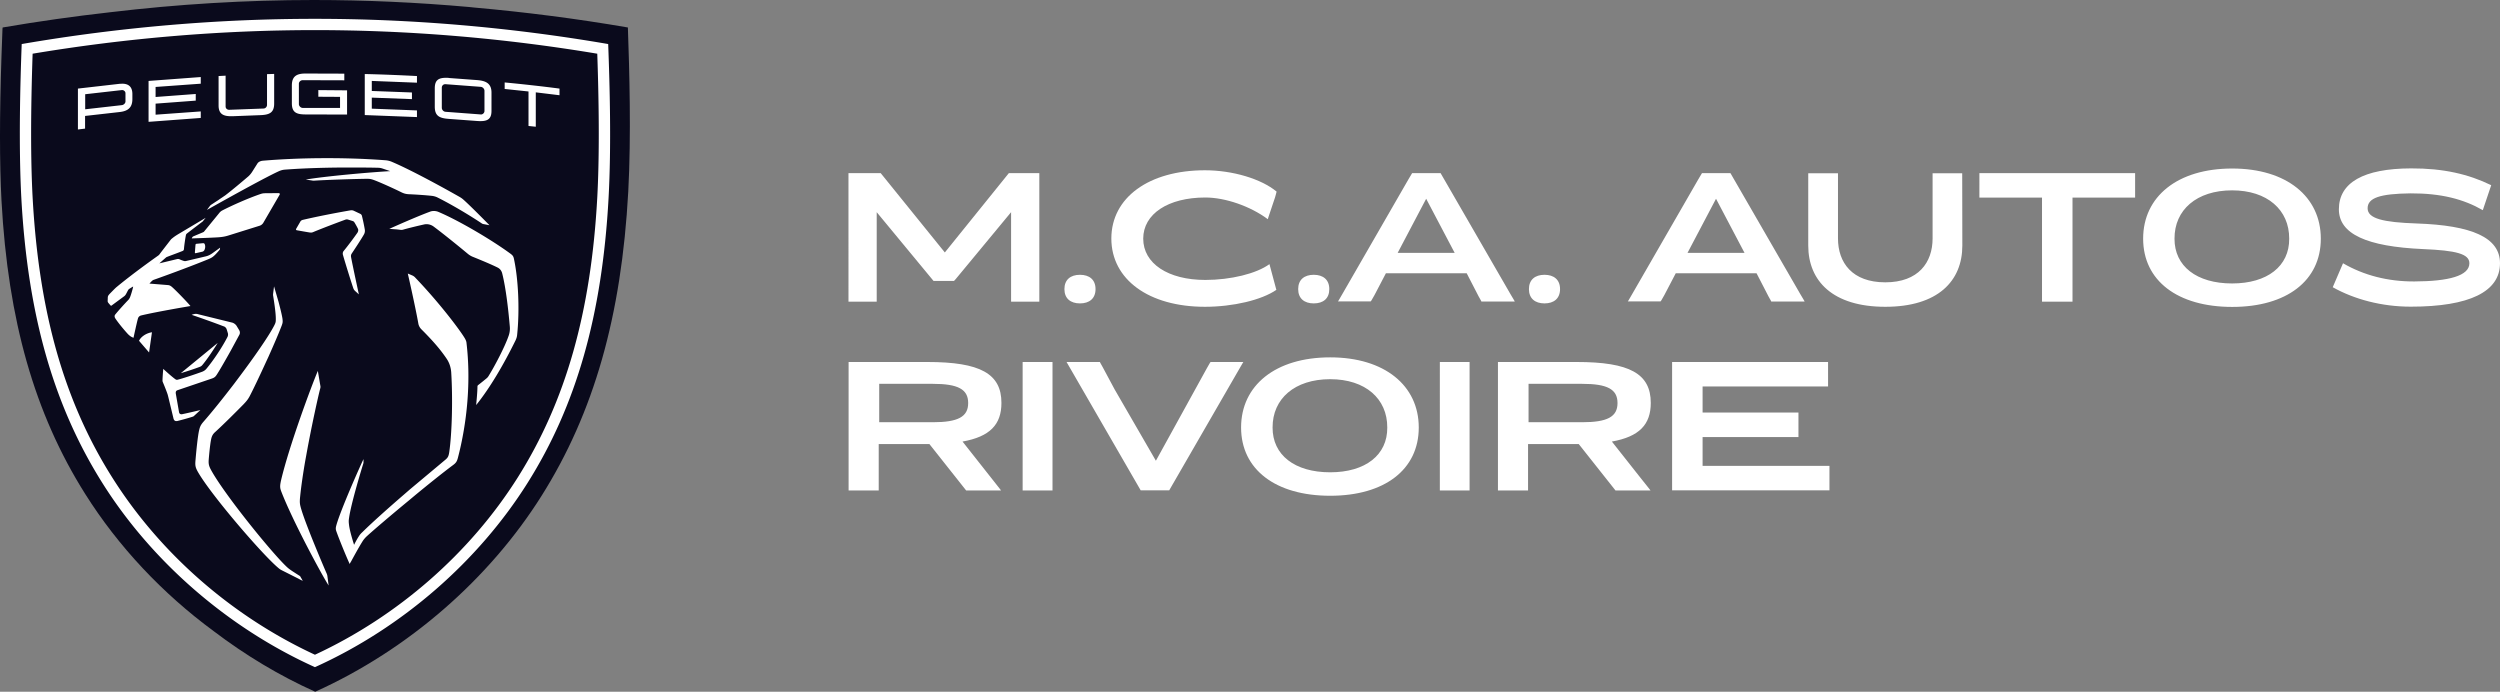
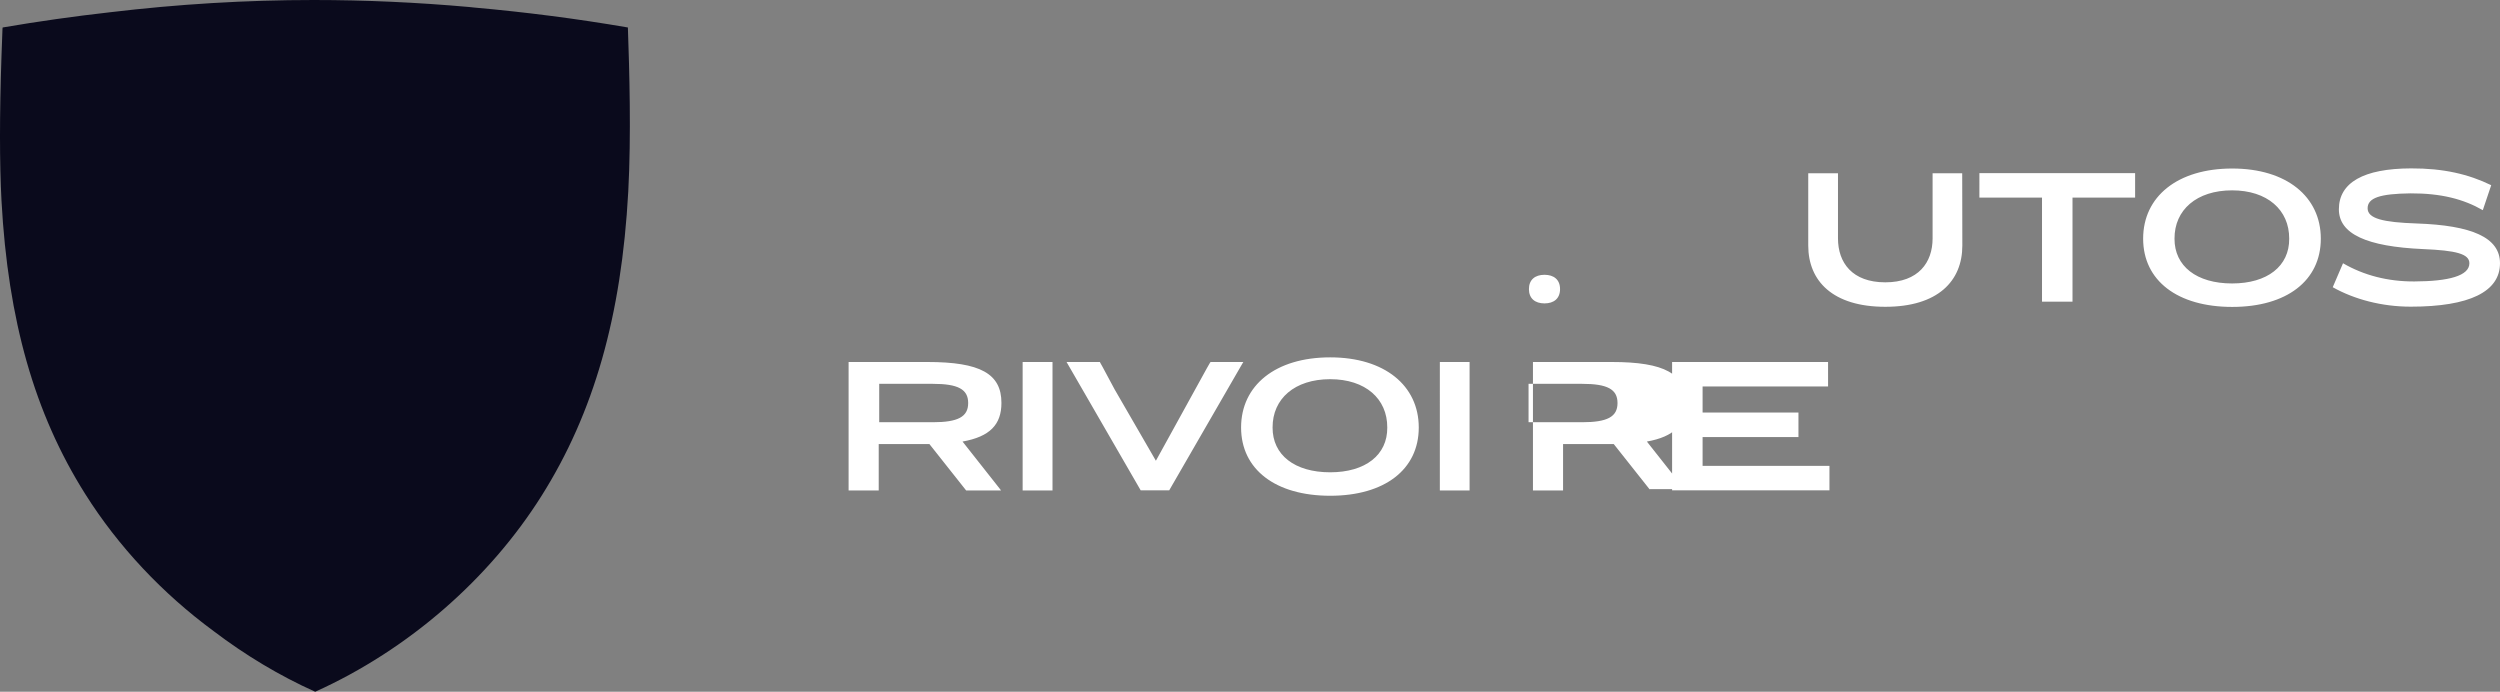
<svg xmlns="http://www.w3.org/2000/svg" xmlns:xlink="http://www.w3.org/1999/xlink" viewBox="0 0 1992.4 551.3">
  <rect x="0" y="0" width="1992.4" height="551.3" fill="#808080" stroke="none" />
  <g fill-rule="evenodd">
    <path d="M500.4 21.9C459.2 14.8 418.2 9.6 377.8 6l-2.8-.3c-.3 0-.6-.1-.9-.1C332.5 1.9 291.1 0 250 0 196.2 0 141.7 3.3 87.4 9.8 59.1 13 30.7 17 2.1 21.9v.6H2l-.8 21.8c-1.6 47.6-1.6 85.5 0 115.8 5.2 95.2 26.3 169.4 66.6 233.4C94.3 435.6 129.5 473 170.3 503c25 19 52.2 35.4 80.9 48.3 74.7-33.7 139-90.3 180.5-156.3 41.6-66.1 63.6-143.1 69-242.3 2.4-44.4.9-96.8-.3-130.8z" fill="#0a0a1c" />
-     <path d="M251 15c-75.6 0-154.1 6.4-233.7 20.1-1.2 31.8-2.5 81-.3 122.7 5.1 93 25.6 165.2 64.7 227.3 38.9 61.8 99.3 115 169.3 146.6 70-31.6 130.3-84.7 169.3-146.6 39.1-62 59.6-134.2 64.7-227.3 2.3-41.7.9-90.9-.3-122.7C405 21.4 326.6 15 251 15zm0 9c74.5 0 150.2 6.3 225 18.8 1.6 47.2 1.6 84.7 0 114.6-5 91.5-25.1 162.3-63.3 223C374.5 441 317.1 491.1 251 521.8 184.8 491.1 127.5 441 89.3 380.3 51.1 319.7 31 248.8 26 157.4c-1.6-29.9-1.6-67.4 0-114.6C100.8 30.3 176.5 24 251 24zM97.6 66.7l-2.3.1-33.2 3.8v32.6l5.7-.7V92.4l27.4-3.1c6.6-.7 10.3-3.4 10.3-10.3v-3.7c.1-5.8-2.7-8.5-7.9-8.6zm-.6 5.1c1.5-.2 3 1 3 2.5v6.6c0 1.4-1.5 2.8-3 2.9l-29.1 3.3v-12L97 71.8zm146.4-13.2l31 .1V64l-33.2-.1c-1.5 0-3 1.3-3 2.8h0V83c0 1.5 1.5 3 3 3H271v-8.8l-17.3-.1v-5.3l22.9.2v19.3l-32.2-.1c-7.9.1-11.8-1.3-11.8-8.9h0V68.1c0-7.1 3.6-9.5 10.8-9.5h0zM355.5 62c-6.2 0-9 2-9 8.4V85c0 7.7 4 9.3 11.8 9.8l21.6 1.6c7.8.6 11.8-.7 11.8-8V73.8c0-7.5-4.7-9.5-11.8-10l-21.6-1.6c-1-.2-2-.2-2.8-.2zm-.4 5.1l28 2.1c1.5.1 3 1.5 3 3.2v16.1c0 1.5-1.5 2.9-3 2.7l-28-2.1c-1.7-.1-3-1.7-3-3.2v-16c0-1.7 1.3-2.9 3-2.8zm-136.6-8.2v23.6c0 7.5-3.9 9.1-11.8 9.3l-20.7.8c-7.3.3-11.8-1.1-11.8-8.5h0V60.6l5.6-.3v24.6c0 1.5 1.3 2.7 3 2.6l27.1-1c1.7 0 2.9-1.4 2.9-2.9h0V59.1c1.8-.1 3.8-.1 5.7-.2h0zm72.2.1c13.9.3 27.8.9 41.6 1.6h0v5.3l-36-1.4v8l32 1.2V79l-32-1.2v8.8l36 1.4v5.3l-41.6-1.6V59zM160 61.4v5.3l-36 2.6v8l32-2.4v5.3l-32 2.4v8.8l36-2.6V94l-41.6 3.1V64.5l41.6-3.1zm242.2 4.3c14.6 1.4 29.1 3 43.7 4.9h0v5.3L427 73.6V101l-5.8-.6V72.9l-19-2v-5.2zm-192.9 62.4c26.8-2.3 63-3 97.6-.4 2 .1 3.9.6 5.7 1.4 11.3 4.8 31.4 15.2 53.8 27.9 1 .6 1.9 1.2 2.8 2 5.9 5.2 20.9 20.5 20.9 20.5h0l-4.7-.9c-.7-.1-1.3-.4-1.8-.8-9.5-6.3-23.3-14.6-34.9-20.4-1.4-.7-2.9-1.1-4.4-1.3-5.6-.6-13.3-1.1-18.2-1.3-2.5-.1-4.1-.5-6.5-1.7-4.6-2.3-15.7-7.4-21.3-9.5-2.4-.9-3.6-1.1-5.9-1.1-9.5.1-31.2.8-42.3 1.5-.4 0-.8 0-1.1-.1h0l-5.3-.8c15-2.6 52-5.9 67.3-6.7h0l-6.2-2.1c-1.2-.4-2.5-.6-3.7-.6-3.3-.1-10.7-.2-20.3-.2h-3.3c-14.6 0-33.3.4-50.5 1.7-1.5.1-3 .5-4.4 1.1-7 3.1-24 12.3-41 21.7l-3.8 2.1-12.9 7.2 2.5-3.3c.4-.5.5-.5 1-.9.7-.4 3-2 5.4-3.5l1.7-1.2c1.4-.9 2.7-1.8 3.4-2.3.4-.2.6-.4 1-.7 5.1-3.9 13.2-10.7 18.1-14.9 1.1-1 2-2.1 2.8-3.3l4.3-6.8c.7-1.2 2.3-2.1 4.2-2.3h0zm12.9 25.8c.6 0 1 .7.7 1.2h0L210 177.3a5.45 5.45 0 0 1-3.4 2.7h0l-24.3 7.6c-2.8.9-5.2 1.3-8.1 1.5-5.4.4-21.4.9-21.4.9h0l.4-.8c.2-.4.5-.6.8-.8h0l7.6-3.2c.6-.2 1.1-.6 1.4-1.1h0l11.7-14.3c.6-.8 1.4-1.5 2.3-2 7.7-4 21.4-10.1 31-13.3a10.59 10.59 0 0 1 3.1-.5h0l11.1-.1zm-60.3 39.9c.5 0 1 .2 1.2.7.7 1.5.5 3.3-.2 4.8-.3.6-1 1.2-1.7 1.3h0l-5.3 1.2c-.3.1-.6-.2-.6-.5h0l.5-6.2c0-.4.4-.8.8-.8h0l5.3-.5zm117.6-26.2c.8-.1 1.6 0 2.3.3h0l5.5 2.6c.5.3.9.8 1.1 1.4.8 3.2 1.7 7.3 2.3 10.9.3 1.5 0 3-.8 4.3-2.3 4-7 11.1-9.6 15-.6.9-.7 1.9-.5 2.9 1.2 6.6 6.2 29.6 6.2 29.6h0l-3.1-2.8c-.6-.6-1-1.2-1.3-2-2.2-6.5-6.4-20.1-8.3-26.7-.3-1.1-.1-2.3.6-3.1 3.3-4 8-10.3 10.8-14.3.8-1.1 1-2.4.6-3.3-.6-1.3-1.7-3.3-2.8-5.1-.3-.5-.7-.9-1.3-1.1h0l-3.8-1.2c-.7-.2-1.4-.2-2 0-8.2 3-19.2 7.2-25.9 10-1 .4-1.4.4-2.6.3-2-.3-7.6-1.3-10.4-1.8-.5-.1-.8-.7-.5-1.1h0l3.3-5.7c.4-.8 1.2-1.3 2.1-1.5 10.7-2.5 24.8-5.3 38.1-7.6h0zm-115.6 6l-2.2 2.7-.4.4c-1.9 1.4-10 7.6-12.2 9.3-.6.5-.9.9-1 1.7-.5 2.7-1.3 7.9-1.5 10.8-.1.8-.4 1.3-1.3 1.6-3.7 1.5-8.2 3.1-11.8 4.5-.8.3-1 .4-1.4.8-.4.3-5.1 4.5-5.1 4.5l14.1-3.4c.9-.2 1.3-.1 2.1.2.8.4 2.1.9 2.8 1.1 1.1.4 1.6.4 2.8.1l15.3-3.6c2-.5 3.1-1.1 4.8-2.2l6.5-4.7s-.1.6-.1 1c0 .3-.2.5-.3.7a68.95 68.95 0 0 1-3.4 3.8c-1.9 1.9-3 2.6-5.4 3.6-10.9 4.5-29.5 11.5-43.4 16.4-.9.3-1.3.6-2 1.3s-1.7 1.8-1.7 1.8l14.8 1.2c1.1.1 1.9.5 2.8 1.2 2.9 2.4 12.3 12.1 15.1 15.5 0 0-26.8 4.5-39.3 7.5-1.5.4-2.3 1.4-2.6 2.6-1 3.6-3.5 15.2-3.5 15.2s-.9-.3-2.1-1c-.8-.5-1.2-.9-2.2-1.8-2.9-3.1-7.8-9-10.1-12.5-.7-1-1-2.3-.1-3.3 2.5-3.1 7.6-8.7 10.4-11.6.3-.3.7-.9 1.1-1.6.9-1.9 2.2-6.6 2.6-8.3l.1-.6v-.1h-.1l-.5.3c-.7.4-1.8 1.1-2.3 1.4-.7.5-.9.7-1.2 1.3-.5.9-1.2 2.4-1.9 3.5-.2.3-.7.9-1 1.1l-10.3 7.6a.47.47 0 0 1-.6-.1c-.4-.4-1.9-2.1-2.1-2.5-.2-.3-.3-.6-.3-1.1 0-.7.1-2 .1-2.9.1-1.1.4-1.6 1.7-3 1.5-1.5 3.1-3.2 4.8-4.8 4.2-3.5 14.8-12.1 33.8-25.6.4-.3.7-.6.9-.9 2-2.7 7.7-10 9-11.7.2-.2.4-.5.7-.7 2.2-1.8 3.3-2.5 5.6-3.9l21.5-12.8zm-42.8 91.2l-2.3 16.1-8-9.3c1.4-3.1 5.6-6.1 10.3-6.8zm52.4 8.5c-4 6.5-8.7 13.4-12.3 17.7-.5.6-1.1 1-1.8 1.3-3.9 1.5-10.5 3.7-15.3 5.1h0l29.4-24.1zm169.2-104.6c2.1-.8 4.4-.7 6.5.1 16 6.7 42.9 22.5 57.9 33.6 1.4 1.1 2 1.8 2.4 3.5 3.5 15.9 4.8 40.6 2.6 61.3-.2 1.5-.5 2.4-1.2 4-9.5 19.3-20.1 37.5-31.4 51.6h0v-.2c.1-1.5 1-9.9 1-14.5 0-.5.2-1 .7-1.3 2.1-1.6 4.9-3.9 6.6-5.3.8-.7 1.2-1.2 1.6-1.9 4.6-7.4 12.8-22.8 16-32.1.8-2.3 1.1-4.7.9-7.1-1.1-12.9-3.1-30.9-6.1-42.6-.5-2-1.8-3.7-3.7-4.6-2.6-1.3-7.8-3.7-19.4-8.4-1.6-.6-3.1-1.5-4.5-2.7-7.7-6.4-19.7-16.1-27.1-21.6-2.2-1.6-5-2.2-7.6-1.6-5.4 1.2-12.3 2.9-16.2 4-1.3.4-1.8.4-3.2.2-.7-.1-1.6-.2-2.6-.3l-1.5-.1c-1.7-.1-3.3-.3-3.9-.3h-.3c12.7-5.7 24.9-10.9 32.5-13.7h0zm-188.8 81.8c1.3-.4 2.6-.5 3.9-.1l27.2 6.7c1.3.3 2.9 1.5 3.6 2.7h0l2 3.3c.7 1.2.8 2.6.1 3.8l-6.6 12.2-1.9 3.4c-3.5 6.2-7 12.3-9 15.4-1.3 2.1-2 3-4.4 3.8l-27.1 9.2c-1.4.4-1.8 1.3-1.6 2.8l2.6 14.9c.2 1 1 1.8 2.5 1.5 4-.8 14.5-3.3 14.5-3.3l-5 4.6c-.3.3-.7.6-1.2.7-2.9 1-9.9 2.9-12.1 3.4-1.7.4-2.8-.3-3.2-2.2l-4.1-17c-.2-.7-.3-1.2-.5-1.9-.8-2.5-2.8-7.4-3.9-10-.1-.3-.2-.6-.2-.9 0-2.9.6-9.5.6-9.5s6.5 6 9.6 8.2c.7.5 1.1.6 2 .4 4.3-1.1 14.2-4.4 19.6-6.4 1.2-.5 2.3-1.2 3.2-2.3 5.6-6.7 12.6-17.2 16.7-25.2a4.28 4.28 0 0 0 .3-3.5h0l-.9-2.9c-.3-.8-1.1-1.8-2-2.1-9.5-3.6-17.1-6.3-25.9-9.3h0l1.2-.4zM325 218l3.3 1.4c1 .4 1.9 1 2.6 1.8 20.2 21.1 36.4 42.9 39.7 48.7.6 1.1 1.1 2.2 1.2 3.5 3.6 30.7.5 63.3-6.9 91.6-.7 2.6-1.4 3.9-3.9 5.7-7.9 5.9-19.8 15.4-31.5 25.1l-3.7 3.1c-14.2 11.7-27.7 23.2-33.4 28.4-1.4 1.3-2.7 2.8-3.7 4.5-2.7 4.3-6.8 11.8-8.8 15.5l-.6 1c-.4.7-.6 1.2-.6 1.2-2.7-5.8-8.5-20-10.5-25.7-.7-1.9-.8-2.8-.1-5.3 3.3-11.9 18.6-46.4 21.6-52.6h0v2.6c0 .4-.1.7-.2 1.1-1.3 4.1-9.6 31.3-11.3 43.1-.4 2.6-.3 3.3 0 5.9.7 5.5 4 15.6 4 15.6s2-4.1 3.8-6.8c.9-1.4 1.4-2 2.9-3.4 7.4-7.3 20-18.6 33.1-29.9l4.6-4 28.1-23.5c2.1-1.7 2.8-2.8 3.3-6 2.3-15.6 2.9-43.6 1.6-64-.3-3.9-1.5-7.6-3.7-10.8-5-7.4-11-14.3-20-23.3-1.3-1.3-2.2-2.9-2.5-4.7-2.5-14.1-8.4-39.8-8.4-39.8h0zm-106.6 10.2l3.6 12.4.6 2.3c1.1 4.2 2.1 8.4 2.5 11 .3 2.5.3 3.2-.6 5.6-2.2 5.8-6.2 15.1-10.5 24.7l-1.9 4.1c-5.3 11.6-10.6 22.7-13.2 27.6-1.3 2.4-2.5 3.9-4.9 6.4-5.5 5.6-16 16.1-22.4 21.9-2.4 2.1-3 4-3.5 6.7-.8 4.4-1.5 12-1.8 15.9-.2 3.4.4 5.1 2.3 8.5 11.4 20.3 49.6 67.2 60.5 77 .8.7 1.4 1.2 3 2.3s6.8 4.4 6.8 4.4c.2.1.4.3.5.6h0l1.9 3.3s-.2-.1-.5-.2l-.8-.4c-.7-.3-1.5-.8-2.5-1.3l-2.4-1.2-10.5-5.3c-1-.5-1.9-1.1-2.7-1.8-12.7-10.6-51.8-56.1-63.3-75.1-2.9-4.8-3.2-6.3-2.8-10.8.7-8.4 1.8-18.9 2.8-23.5.6-2.8 1.2-4.4 3.3-6.9 7.2-8.2 15.9-19.1 24.5-30.3l3-4c12.9-17.1 24.9-34.3 29.3-43 1-2 1.1-2.7 1.1-4.6.1-5.4-1.7-16.1-2.1-18.7-.1-.4-.1-.8-.1-1.3h0l.8-6.3zm34.9 67.4l1.9 11.2c.3 1.4.3 1.8-.1 3.2-1.2 4.5-6.6 28.3-11 52.7l-.7 3.8c-1.8 10.3-3.3 20.4-4.2 29.2-.5 5-.3 6.1 1 10.5 3.7 12.4 17.5 44.9 20.1 50.8.3.7.5 1.3.6 2h0l1 7.6c-4.4-6.6-28.3-50.5-37.7-74.8-1.1-2.9-1.3-4.3-.1-9.5 6.6-27.7 24.3-75.2 29.2-86.7h0z" fill="#fff" />
  </g>
-   <path d="M676.2 138h25.7l51.1 63.2 51-63.2h24.3v102.4h-22.5v-71.3l-44.2 53.4-1.3 1.4H744l-45.3-54.8v71.3h-22.5V138zm184.5 103.8c-7.5 0-12.4-3.9-12.4-11.4s4.9-11.4 12.4-11.4 12.4 3.9 12.4 11.4-4.9 11.4-12.4 11.4zm156.5-10.8c-11.7 8.1-34.5 13.5-56.9 13.5-44.8 0-74.6-21.8-74.6-54.4s29.9-54.4 74.6-54.4c22 0 44.8 6.8 57.1 17l-.7 2.7-.6 2.1-5.3 15.8-.4 1.4c-13.8-10.3-33.8-17.3-49.8-17.3-29.7 0-49.5 13.1-49.5 32.8 0 19.8 19.8 32.9 49.5 32.9 20.2 0 40.7-5 51.1-12.6l5.5 20.5zm29.8 10.8c-7.5 0-12.4-3.9-12.4-11.4s4.9-11.4 12.4-11.4 12.4 3.9 12.4 11.4-4.8 11.4-12.4 11.4z" fill="#fff" />
  <use xlink:href="#B" fill="#fff" />
  <path d="M1230.9 241.8c-7.5 0-12.4-3.9-12.4-11.4s4.9-11.4 12.4-11.4 12.4 3.9 12.4 11.4-4.9 11.4-12.4 11.4z" fill="#fff" />
  <use xlink:href="#B" x="231" fill="#fff" />
-   <path d="M1441.1 138.1h23.7V190c0 19.3 11.3 35 37.7 35s37.7-15.8 37.7-35v-51.9h23.6l.1 57.6c0 28.3-19.5 48.8-61.4 48.8-41.8 0-61.4-20.5-61.4-48.8v-57.6zm136.3-.1h124.2v19.5h-49.9v82.9h-24.3v-82.9h-49.9V138zm130.6 52.2c0-33.5 27.3-55.9 71-55.9 43.4 0 70.6 22.5 70.6 55.9 0 33.5-27.2 54.4-70.6 54.4-43.7 0-71-21-71-54.4zm116.4 0c.1-22.9-17.4-38.5-45.5-38.5-28.3 0-46 15.6-45.9 38.5-.1 21.9 17.6 35.7 45.9 35.7 28.1 0 45.7-13.8 45.5-35.7zm42.9 19.6c16.5 9.6 35.7 14.6 56.8 14.5 27.5-.1 43.9-4.5 43.9-14.5 0-7.5-10.6-10.2-37-11.3-44.8-2-67-12-67-31.7 0-21.3 19.7-32.5 57.5-32.6 25.8-.1 45.9 4.6 63.9 13.4l-6.7 19.9c-15.3-8.8-33.2-13.5-57.6-13.4-24.4.3-34.2 3.6-34.2 11.9 0 8.2 12.3 11.2 39.2 12.1 43.5 1.5 66.3 11 66.3 31.7 0 22.7-24.4 34.6-71.1 34.6-23.3 0-45.1-5.9-62.2-15.5l8.2-19.1zM797 389.8l.8 1.1H770l-29.3-37h-40.4v37h-24V288.5h62.9c42 0 58.9 9.3 58.9 32.6 0 17.3-9.2 26.9-31 30.8l29.9 37.9zm-96.3-53.3h42.7c20.1 0 28.2-4.3 28.2-15.3s-8.1-15.3-28.2-15.3h-42.7v30.6zm138.1-48v102.4H815V288.5h23.8zm151.6.8l-2.9 5-55.7 96.5h-22.7L850 288.5h26.6l.3.7 1.8 3.2 9.6 17.9 32.9 56.9 40.6-73.7 2.4-4.2.6-.8h26.1l-.5.8zm-1.3 51.4c0-33.5 27.3-55.9 71-55.9 43.4 0 70.6 22.5 70.6 55.9 0 33.5-27.2 54.4-70.6 54.4-43.6 0-71-21-71-54.4zm116.5 0c.1-22.9-17.4-38.5-45.5-38.5-28.3 0-46 15.6-45.9 38.5-.1 21.9 17.6 35.7 45.9 35.7 28.1 0 45.7-13.8 45.5-35.7zm65.6-52.2v102.4h-23.7V288.5h23.7zm143.4 101.3l.8 1.1h-27.9l-29.3-37h-40.4v37h-24V288.5h62.9c42 0 58.9 9.3 58.9 32.6 0 17.3-9.2 26.9-31 30.8l22.5 28.5 7.5 9.4zm-96.4-53.3h42.7c20.1 0 28.2-4.3 28.2-15.3s-8.1-15.3-28.2-15.3h-42.7v30.6zm238.7-48V308h-100v20.8h76.4v19.5h-76.4v23H1458v19.5h-125.4V288.5h124.3z" fill="#fff" />
+   <path d="M1441.1 138.1h23.7V190c0 19.3 11.3 35 37.7 35s37.7-15.8 37.7-35v-51.9h23.6l.1 57.6c0 28.3-19.5 48.8-61.4 48.8-41.8 0-61.4-20.5-61.4-48.8v-57.6zm136.3-.1h124.2v19.5h-49.9v82.9h-24.3v-82.9h-49.9V138zm130.6 52.2c0-33.5 27.3-55.9 71-55.9 43.4 0 70.6 22.5 70.6 55.9 0 33.5-27.2 54.4-70.6 54.4-43.7 0-71-21-71-54.4zm116.4 0c.1-22.9-17.4-38.5-45.5-38.5-28.3 0-46 15.6-45.9 38.5-.1 21.9 17.6 35.7 45.9 35.7 28.1 0 45.7-13.8 45.5-35.7zm42.9 19.6c16.5 9.6 35.7 14.6 56.8 14.5 27.5-.1 43.9-4.5 43.9-14.5 0-7.5-10.6-10.2-37-11.3-44.8-2-67-12-67-31.7 0-21.3 19.7-32.5 57.5-32.6 25.8-.1 45.9 4.6 63.9 13.4l-6.7 19.9c-15.3-8.8-33.2-13.5-57.6-13.4-24.4.3-34.2 3.6-34.2 11.9 0 8.2 12.3 11.2 39.2 12.1 43.5 1.5 66.3 11 66.3 31.7 0 22.7-24.4 34.6-71.1 34.6-23.3 0-45.1-5.9-62.2-15.5l8.2-19.1zM797 389.8l.8 1.1H770l-29.3-37h-40.4v37h-24V288.5h62.9c42 0 58.9 9.3 58.9 32.6 0 17.3-9.2 26.9-31 30.8l29.9 37.9zm-96.3-53.3h42.7c20.1 0 28.2-4.3 28.2-15.3s-8.1-15.3-28.2-15.3h-42.7v30.6zm138.1-48v102.4H815V288.5h23.8zm151.6.8l-2.9 5-55.7 96.5h-22.7L850 288.5h26.6l.3.7 1.8 3.2 9.6 17.9 32.9 56.9 40.6-73.7 2.4-4.2.6-.8h26.1l-.5.8zm-1.3 51.4c0-33.5 27.3-55.9 71-55.9 43.4 0 70.6 22.5 70.6 55.9 0 33.5-27.2 54.4-70.6 54.4-43.6 0-71-21-71-54.4zm116.5 0c.1-22.9-17.4-38.5-45.5-38.5-28.3 0-46 15.6-45.9 38.5-.1 21.9 17.6 35.7 45.9 35.7 28.1 0 45.7-13.8 45.5-35.7zm65.6-52.2v102.4h-23.7V288.5h23.7zm143.4 101.3l.8 1.1l-29.3-37h-40.4v37h-24V288.5h62.9c42 0 58.9 9.3 58.9 32.6 0 17.3-9.2 26.9-31 30.8l22.5 28.5 7.5 9.4zm-96.4-53.3h42.7c20.1 0 28.2-4.3 28.2-15.3s-8.1-15.3-28.2-15.3h-42.7v30.6zm238.7-48V308h-100v20.8h76.4v19.5h-76.4v23H1458v19.5h-125.4V288.5h124.3z" fill="#fff" />
  <defs>
-     <path id="B" d="M1066.8 239.5l2.9-5 52.9-91.8 2.8-4.7h22.7l55.5 96.1 3.2 5.4.4.8h-26.6l-.3-.7-1.8-3.2-9.6-18.6h-64.4l-9.1 17.4-2.4 4.2-.6.8h-26.1l.5-.7zm92.5-38l-22.7-43.1-22.7 43.1h45.4z" />
-   </defs>
+     </defs>
</svg>